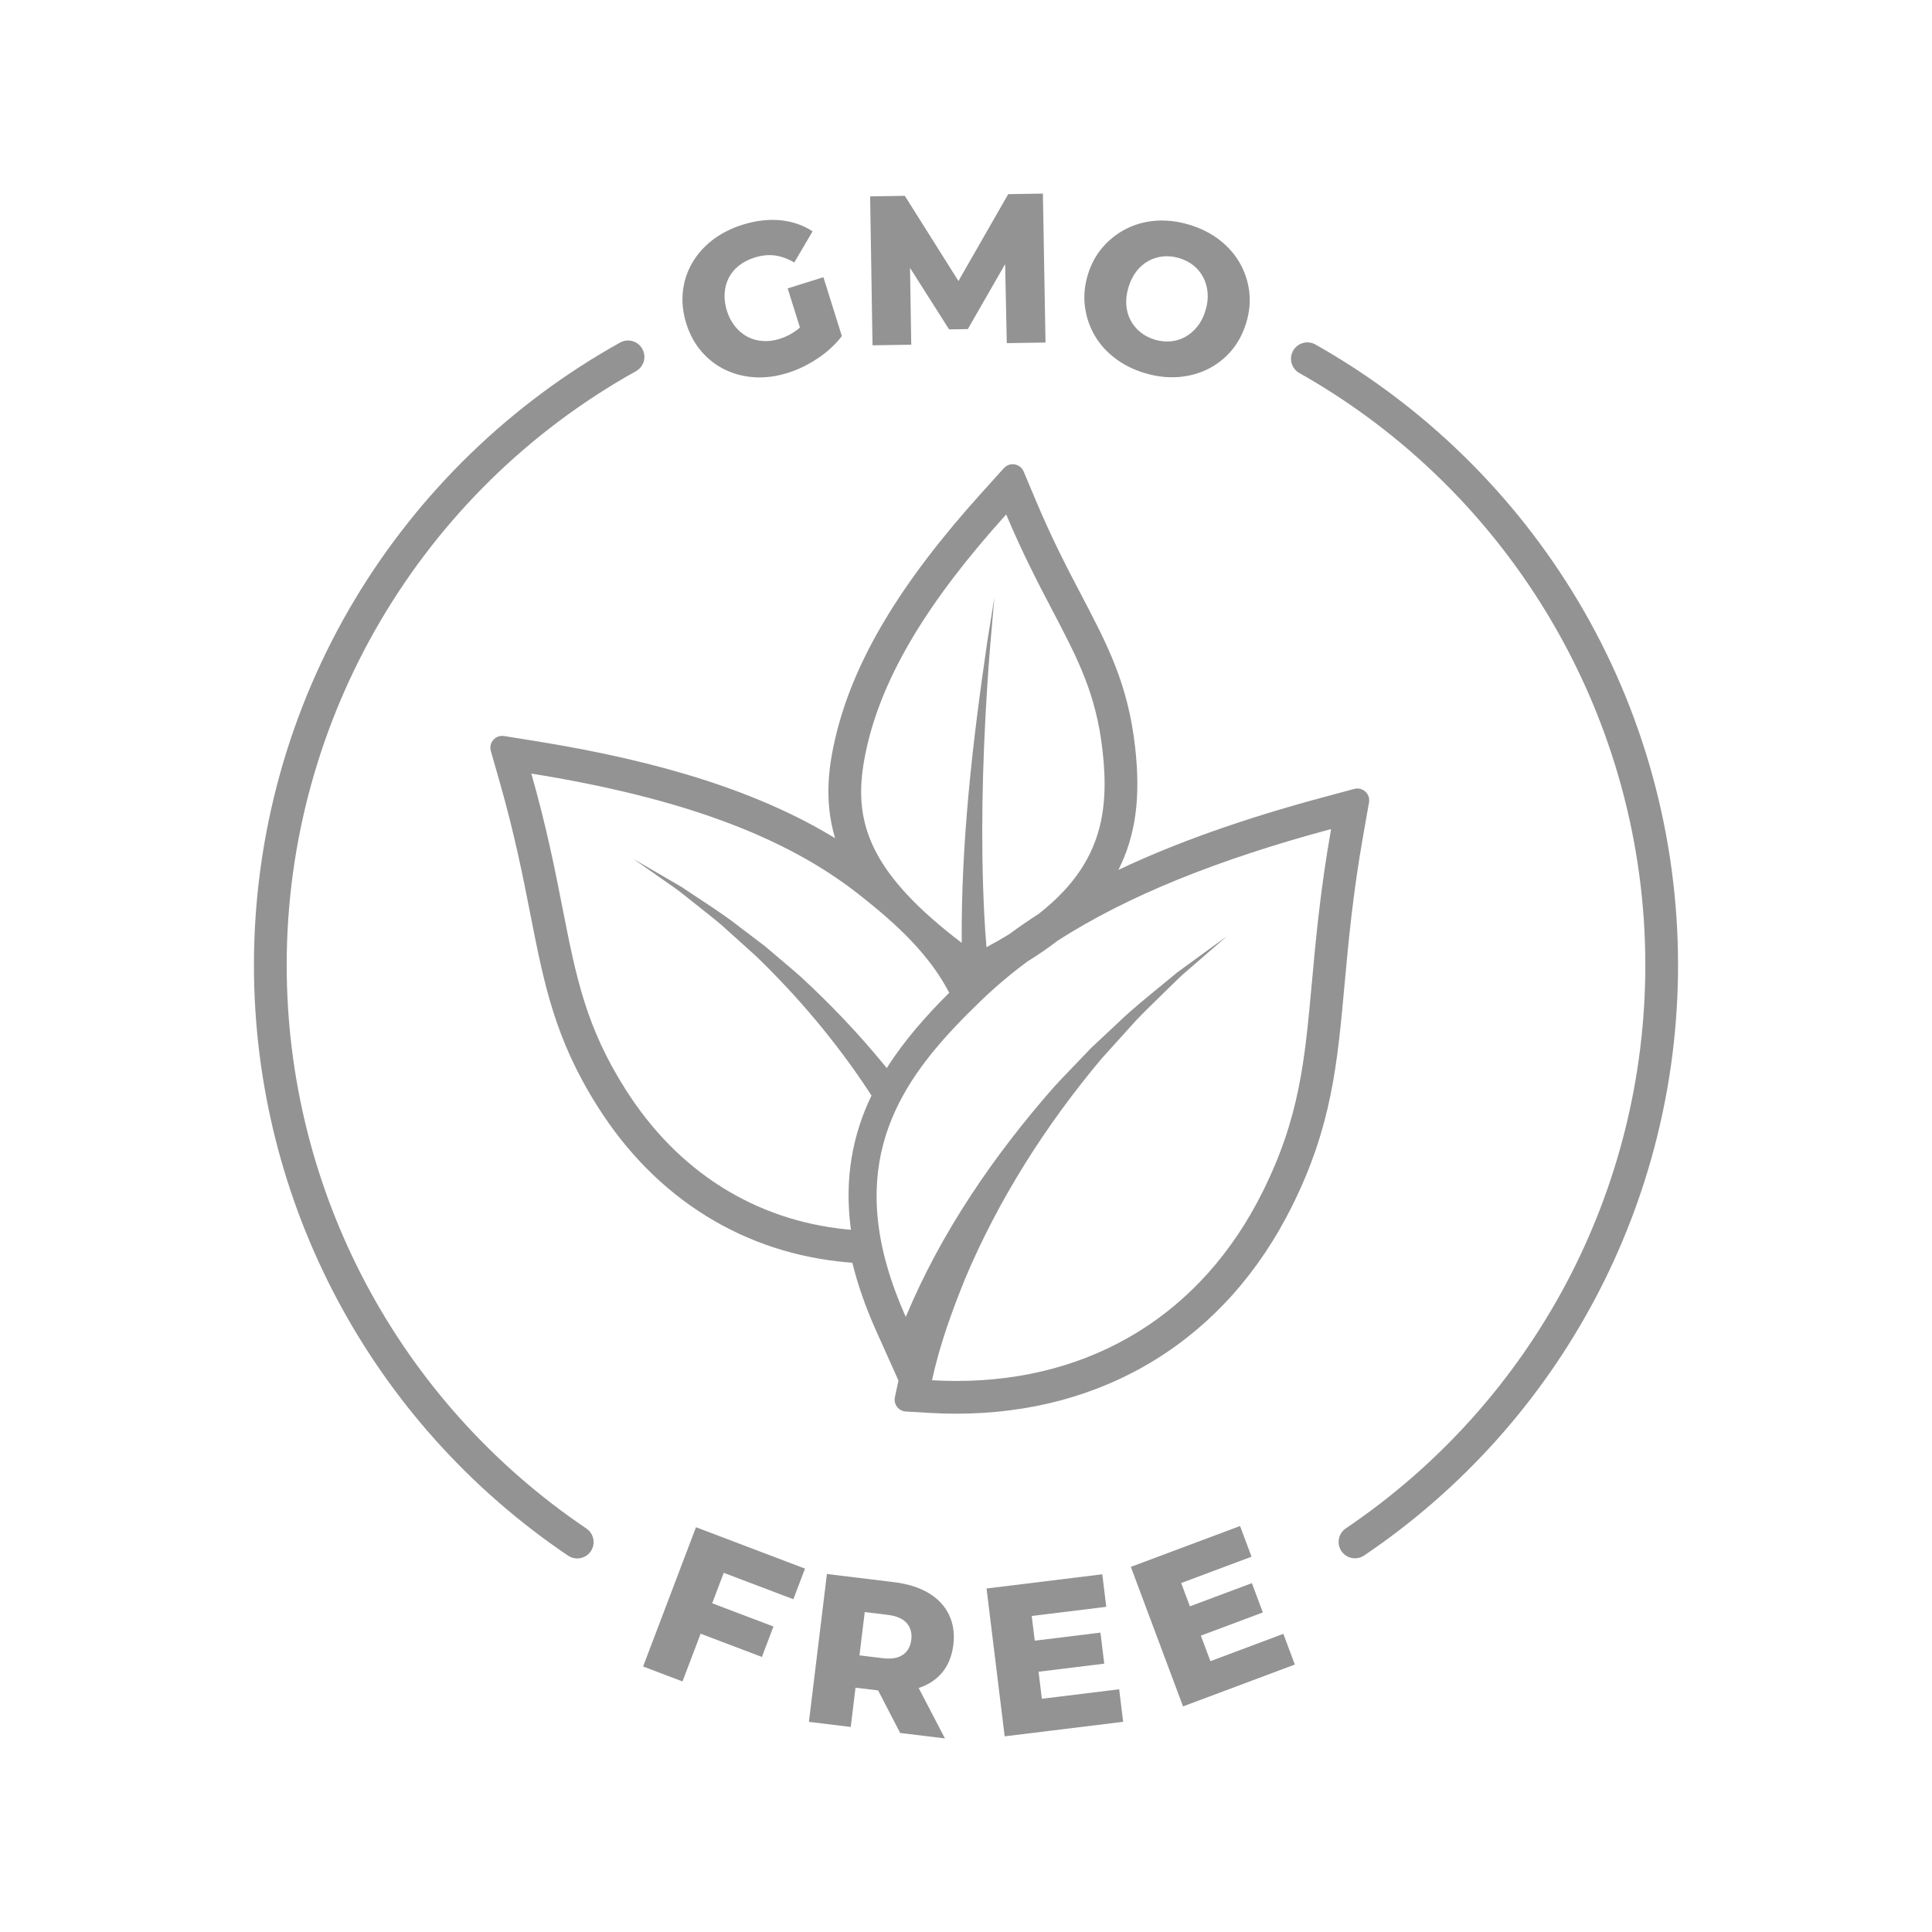
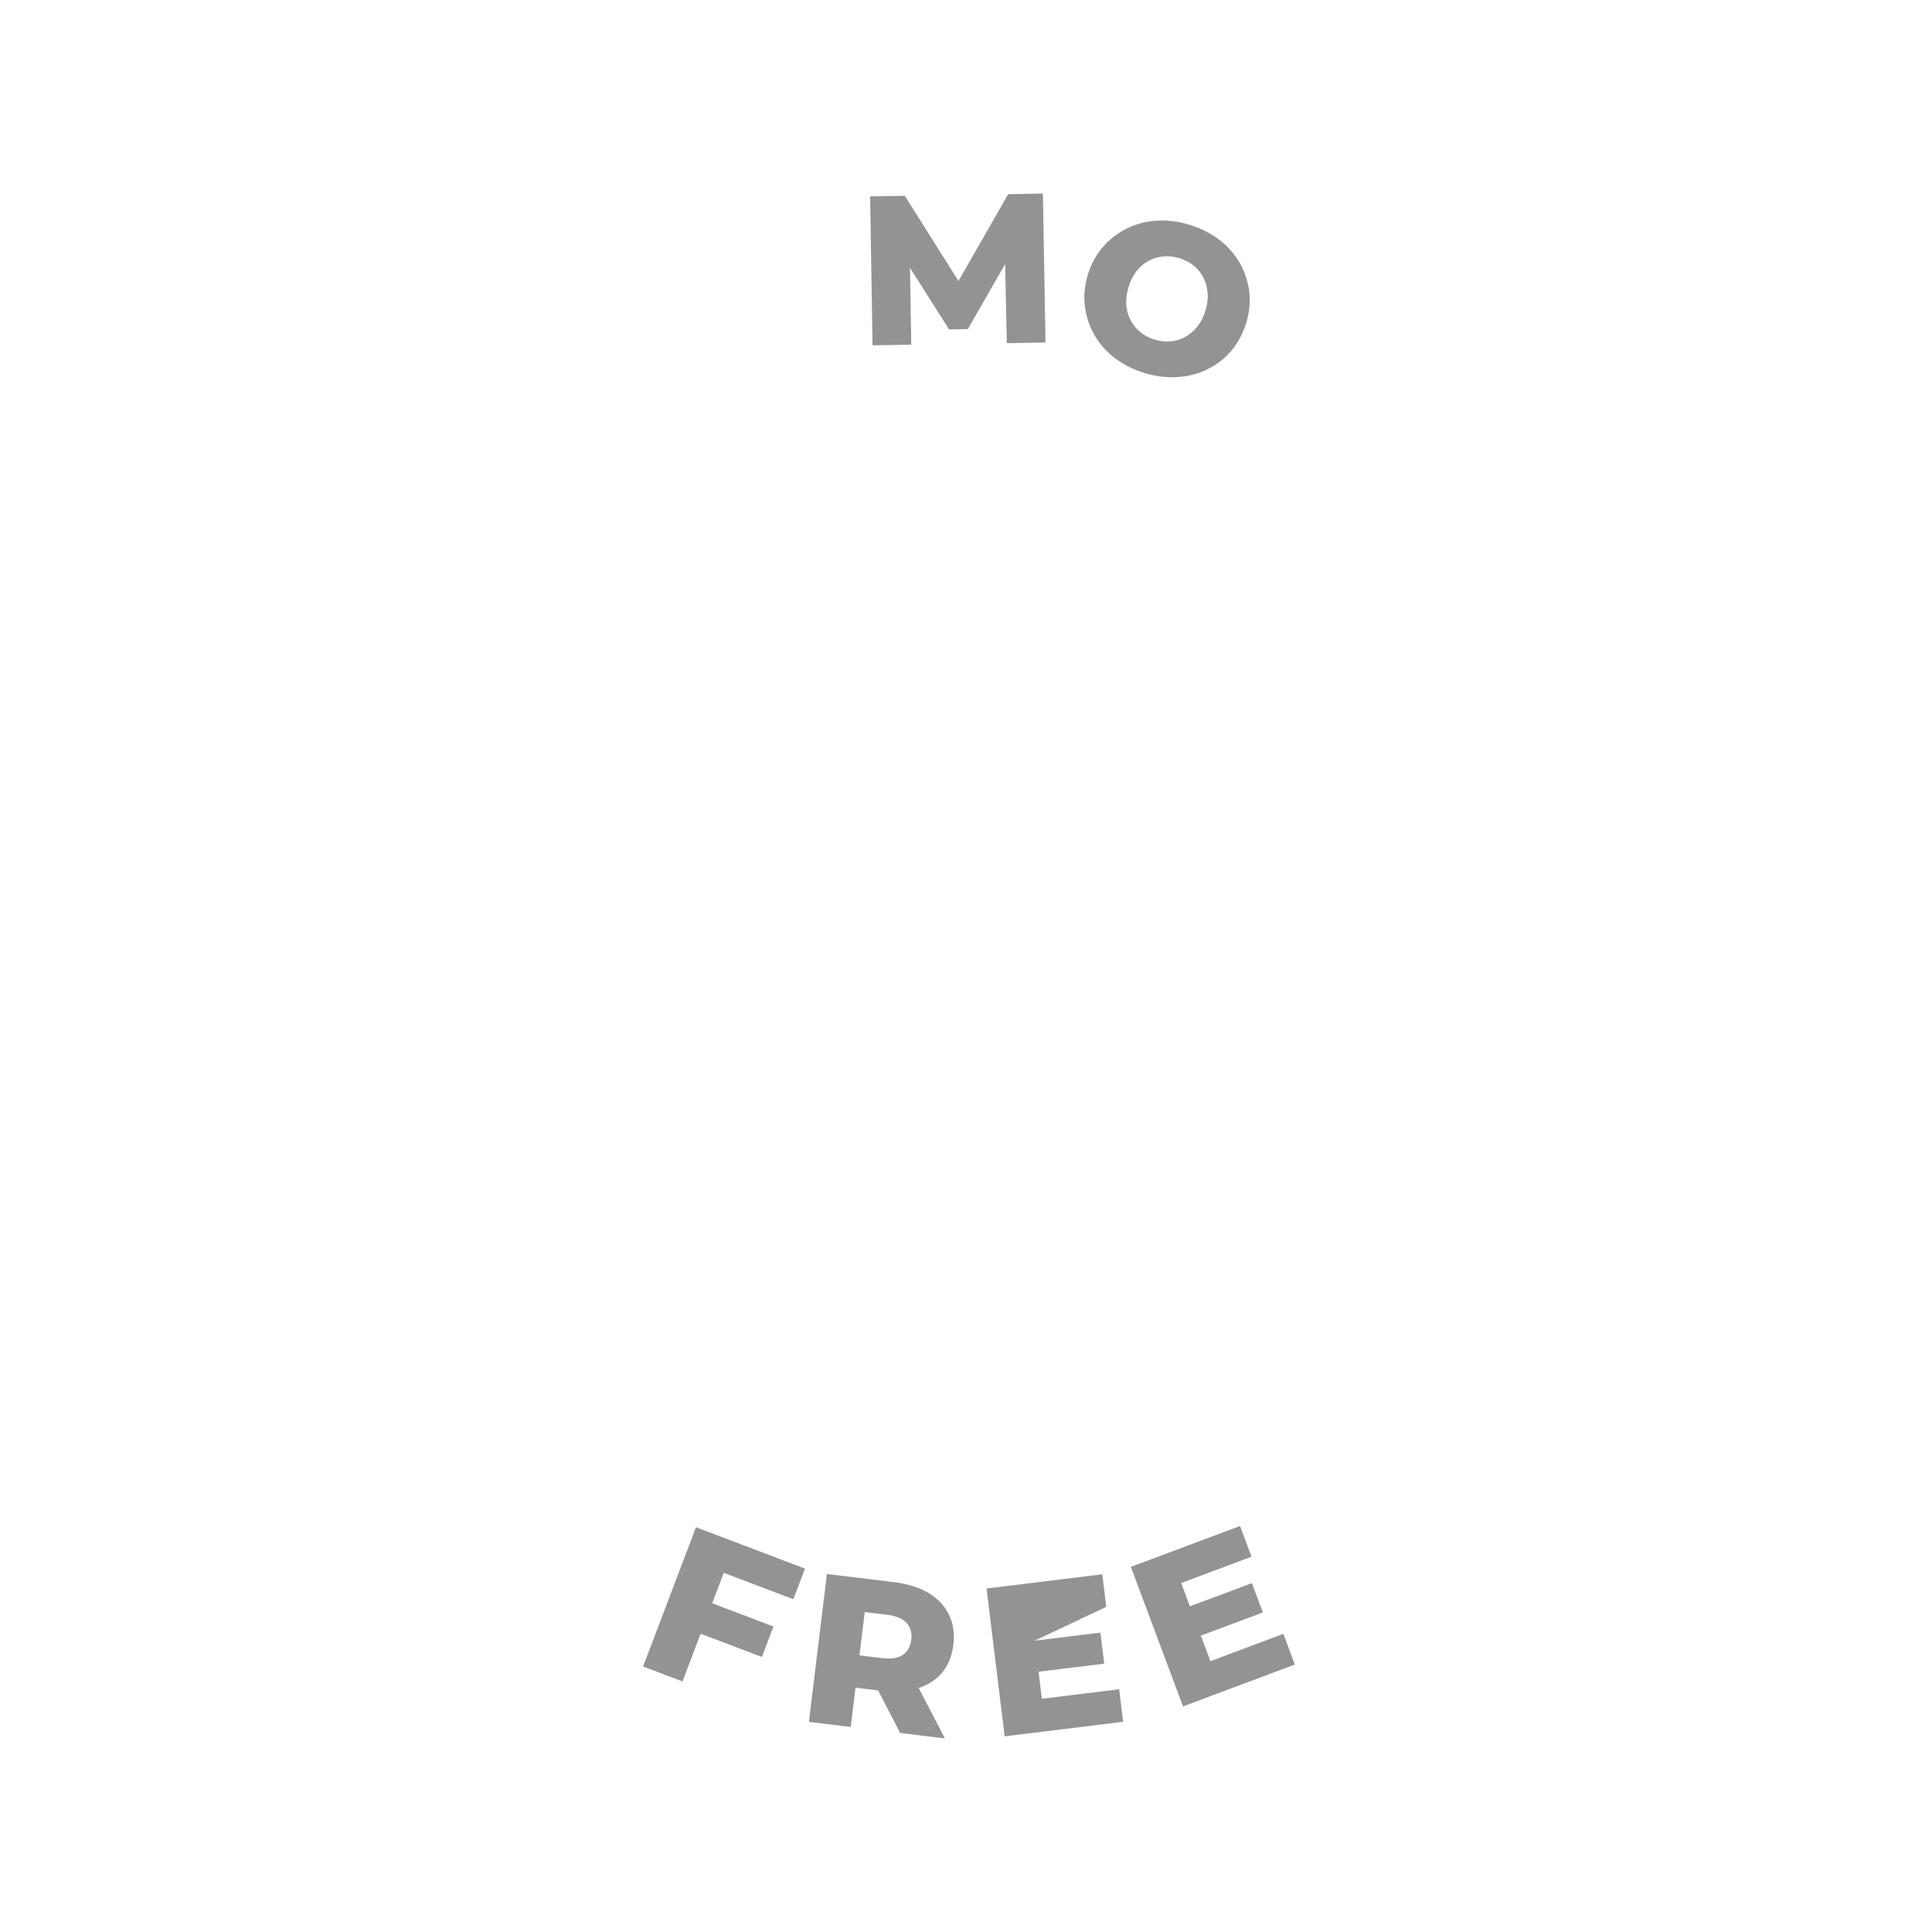
<svg xmlns="http://www.w3.org/2000/svg" width="128" height="128" viewBox="0 0 128 128" fill="none">
  <path d="M42.607 110.41L45.218 111.4L46.418 108.237L50.478 109.778L51.243 107.761L47.184 106.221L47.95 104.204L52.563 105.954L53.333 103.925L46.111 101.183L42.607 110.41Z" fill="#939393" />
  <path d="M61.52 105.542C60.901 105.174 60.145 104.935 59.249 104.825L54.785 104.281L53.593 114.078L56.364 114.416L56.68 111.813L58.178 111.995L59.638 114.814L62.605 115.175L60.865 111.835C61.497 111.626 62.011 111.293 62.402 110.833C62.817 110.343 63.07 109.72 63.162 108.966C63.252 108.229 63.156 107.566 62.871 106.978C62.588 106.389 62.137 105.911 61.52 105.542ZM60.07 107.531C60.327 107.823 60.431 108.189 60.377 108.627C60.322 109.084 60.134 109.421 59.815 109.638C59.495 109.855 59.045 109.928 58.467 109.858L56.942 109.673L57.291 106.803L58.817 106.989C59.395 107.059 59.813 107.241 60.071 107.531H60.07Z" fill="#939393" />
-   <path d="M69.026 112.548L68.807 110.756L73.159 110.222L72.907 108.165L68.555 108.699L68.354 107.062L73.293 106.456L73.029 104.301L65.361 105.242L66.562 115.037L74.412 114.074L74.148 111.919L69.026 112.548Z" fill="#939393" />
+   <path d="M69.026 112.548L68.807 110.756L73.159 110.222L72.907 108.165L68.555 108.699L73.293 106.456L73.029 104.301L65.361 105.242L66.562 115.037L74.412 114.074L74.148 111.919L69.026 112.548Z" fill="#939393" />
  <path d="M80.193 110.056L79.56 108.365L83.667 106.829L82.941 104.887L78.834 106.424L78.256 104.88L82.918 103.136L82.157 101.102L74.921 103.81L78.379 113.053L85.786 110.281L85.026 108.247L80.193 110.056Z" fill="#939393" />
-   <path d="M46.478 23.29C46.926 23.81 47.453 24.214 48.055 24.502C48.658 24.791 49.311 24.956 50.013 24.996C50.716 25.037 51.443 24.94 52.197 24.703C52.878 24.489 53.539 24.169 54.178 23.742C54.817 23.315 55.35 22.823 55.776 22.266L54.553 18.365L52.185 19.108L52.998 21.696C52.921 21.766 52.843 21.831 52.763 21.889C52.426 22.138 52.061 22.323 51.667 22.448C51.272 22.572 50.891 22.62 50.523 22.592C50.154 22.565 49.817 22.469 49.509 22.305C49.202 22.14 48.931 21.913 48.697 21.621C48.463 21.33 48.284 20.987 48.16 20.593C48.033 20.189 47.983 19.802 48.009 19.428C48.034 19.056 48.126 18.715 48.285 18.404C48.444 18.093 48.669 17.823 48.961 17.594C49.253 17.364 49.601 17.186 50.005 17.06C50.463 16.917 50.905 16.871 51.33 16.925C51.755 16.979 52.185 17.135 52.622 17.392L53.836 15.326C53.205 14.913 52.492 14.669 51.7 14.592C50.908 14.516 50.072 14.616 49.194 14.891C48.423 15.133 47.757 15.473 47.194 15.91C46.631 16.347 46.184 16.858 45.849 17.439C45.514 18.022 45.311 18.655 45.239 19.337C45.167 20.02 45.245 20.72 45.469 21.438C45.694 22.155 46.031 22.774 46.479 23.292L46.478 23.29Z" fill="#939393" />
  <path d="M60.373 22.837L60.291 17.748L62.88 21.823L64.121 21.803L66.593 17.499L66.702 22.734L69.268 22.693L69.094 12.825L66.796 12.863L63.5 18.618L59.946 12.974L57.648 13.011L57.808 22.878L60.373 22.837Z" fill="#939393" />
  <path d="M72.504 22.188C72.838 22.774 73.29 23.286 73.861 23.723C74.431 24.16 75.089 24.491 75.836 24.715C76.592 24.943 77.326 25.032 78.038 24.982C78.75 24.932 79.409 24.756 80.014 24.458C80.619 24.159 81.143 23.75 81.584 23.23C82.025 22.711 82.354 22.09 82.571 21.371C82.785 20.661 82.848 19.968 82.763 19.294C82.676 18.62 82.465 17.992 82.13 17.41C81.795 16.829 81.344 16.319 80.779 15.884C80.213 15.449 79.552 15.117 78.797 14.89C78.041 14.662 77.307 14.573 76.594 14.623C75.882 14.673 75.225 14.851 74.623 15.156C74.02 15.46 73.498 15.87 73.053 16.384C72.609 16.898 72.281 17.506 72.07 18.207C71.856 18.919 71.791 19.613 71.877 20.292C71.962 20.97 72.171 21.603 72.505 22.189L72.504 22.188ZM74.765 19.033C74.889 18.619 75.065 18.267 75.29 17.977C75.516 17.686 75.781 17.457 76.086 17.288C76.391 17.121 76.719 17.02 77.067 16.988C77.416 16.955 77.77 16.993 78.129 17.102C78.489 17.211 78.805 17.374 79.079 17.594C79.35 17.814 79.566 18.076 79.724 18.384C79.881 18.692 79.975 19.029 80.008 19.397C80.039 19.765 79.992 20.157 79.868 20.57C79.743 20.984 79.566 21.335 79.336 21.624C79.106 21.914 78.841 22.142 78.54 22.312C78.239 22.482 77.914 22.583 77.566 22.615C77.217 22.648 76.863 22.61 76.503 22.501C76.144 22.392 75.827 22.229 75.554 22.009C75.281 21.79 75.065 21.525 74.903 21.217C74.741 20.908 74.646 20.571 74.619 20.203C74.591 19.837 74.641 19.446 74.765 19.032V19.033Z" fill="#939393" />
-   <path d="M104.54 39.799C100.324 32.735 94.311 26.866 87.149 22.824C86.628 22.53 85.966 22.714 85.672 23.236C85.378 23.758 85.562 24.419 86.084 24.713C100.223 32.691 109.007 47.721 109.007 63.938C109.007 78.912 101.589 92.864 89.164 101.259C88.668 101.594 88.537 102.268 88.872 102.765C89.082 103.075 89.424 103.242 89.771 103.242C89.98 103.242 90.191 103.182 90.377 103.056C103.401 94.258 111.175 79.634 111.175 63.938C111.175 55.421 108.881 47.074 104.54 39.799Z" fill="#939393" />
-   <path d="M38.851 101.269C26.418 92.875 18.994 78.92 18.994 63.94C18.994 47.618 27.862 32.54 42.137 24.591C42.66 24.299 42.848 23.64 42.556 23.116C42.265 22.593 41.604 22.404 41.081 22.696C33.857 26.719 27.787 32.594 23.527 39.687C19.142 46.99 16.824 55.376 16.824 63.94C16.824 79.642 24.604 94.269 37.636 103.066C37.822 103.191 38.033 103.251 38.242 103.251C38.59 103.251 38.932 103.084 39.142 102.774C39.477 102.278 39.346 101.604 38.85 101.269H38.851Z" fill="#939393" />
-   <path d="M76.518 90.098C78.423 88.924 80.159 87.465 81.679 85.761C83.204 84.052 84.524 82.081 85.604 79.905C88.224 74.641 88.6 70.508 89.076 65.276C89.334 62.452 89.625 59.251 90.323 55.304L90.701 53.164C90.801 52.596 90.278 52.118 89.724 52.268L87.624 52.833C82.383 54.244 77.913 55.824 74.097 57.634C75.243 55.355 75.585 52.838 75.204 49.493C74.736 45.328 73.378 42.736 71.657 39.454C70.751 37.726 69.727 35.771 68.662 33.241L67.819 31.238C67.596 30.707 66.896 30.588 66.51 31.016L65.053 32.63C59.609 38.659 56.522 43.833 55.339 48.911C54.922 50.702 54.572 53.014 55.327 55.531C50.422 52.541 44.028 50.474 35.547 49.109L33.4 48.764C32.831 48.673 32.361 49.202 32.519 49.756L33.116 51.846C34.096 55.277 34.649 58.088 35.136 60.567C36.045 65.194 36.763 68.847 39.599 73.318C41.521 76.358 43.934 78.793 46.769 80.553C49.593 82.306 52.762 83.343 56.189 83.638L56.47 83.661C56.824 85.107 57.347 86.603 58.032 88.134L59.526 91.469L59.289 92.565C59.187 93.037 59.532 93.488 60.013 93.517L61.626 93.61C62.208 93.643 62.793 93.661 63.365 93.661C65.786 93.661 68.131 93.359 70.333 92.763C72.538 92.166 74.62 91.27 76.52 90.098H76.518ZM57.451 49.404C58.546 44.705 61.478 39.827 66.662 34.084C67.763 36.698 68.807 38.69 69.735 40.461C71.412 43.661 72.624 45.973 73.047 49.737C73.523 53.924 72.886 57.356 68.821 60.542C68.135 60.985 67.477 61.439 66.844 61.905L66.84 61.907C66.377 62.19 65.884 62.472 65.358 62.754C65.293 62.035 65.247 61.295 65.209 60.566C64.958 55.577 65.088 50.571 65.399 45.584C65.503 43.82 65.719 41.377 65.881 39.585L65.403 42.558C64.437 49.152 63.667 55.79 63.717 62.467C63.356 62.192 63.012 61.922 62.686 61.656C61.321 60.545 60.251 59.507 59.429 58.509C56.844 55.378 56.694 52.659 57.452 49.403L57.451 49.404ZM56.375 81.478C56.266 81.469 56.159 81.459 56.052 81.446C50.024 80.833 44.895 77.638 41.432 72.157C38.814 68.03 38.165 64.724 37.265 60.149C36.768 57.617 36.207 54.77 35.201 51.251C45.058 52.836 51.95 55.376 56.85 59.217C57.2 59.492 57.549 59.77 57.893 60.054C59.07 61.025 60.191 62.056 61.154 63.206L61.155 63.207C61.748 63.914 62.28 64.665 62.728 65.476C62.784 65.573 62.837 65.671 62.888 65.771C61.377 67.282 59.919 68.916 58.75 70.762C58.68 70.675 58.609 70.588 58.537 70.502C56.854 68.447 55.009 66.524 53.076 64.734C52.535 64.246 51.239 63.175 50.677 62.684L49.004 61.415C47.896 60.535 46.303 59.541 45.127 58.745C44.282 58.252 42.82 57.406 41.969 56.911C42.566 57.326 43.958 58.306 44.528 58.704C44.746 58.847 45.16 59.157 45.359 59.325C45.954 59.806 47.232 60.797 47.788 61.272C48.261 61.697 49.6 62.905 50.094 63.35C52.878 66.04 55.407 69.038 57.538 72.276C57.606 72.378 57.672 72.481 57.739 72.583C56.526 75.102 55.908 78.008 56.376 81.476L56.375 81.478ZM61.749 91.444C62.244 89.148 63.057 86.895 63.939 84.723C66.158 79.451 69.301 74.517 72.99 70.129C73.489 69.576 74.843 68.076 75.32 67.548C75.885 66.954 77.193 65.703 77.801 65.097C78.004 64.888 78.428 64.495 78.656 64.309C79.244 63.802 80.683 62.55 81.299 62.017C80.408 62.666 78.876 63.779 77.992 64.426C76.774 65.448 75.112 66.739 73.98 67.849L72.263 69.455C71.694 70.068 70.373 71.41 69.828 72.017C65.847 76.546 62.342 81.652 60.011 87.248C59.478 86.058 59.066 84.931 58.762 83.86C56.413 75.585 60.492 70.647 64.987 66.303C65.016 66.275 65.044 66.247 65.074 66.221C65.183 66.115 65.293 66.011 65.406 65.906C65.571 65.753 65.74 65.6 65.911 65.449C66.587 64.85 67.302 64.269 68.06 63.708C68.792 63.255 69.462 62.794 70.073 62.32C74.659 59.381 80.576 56.975 88.188 54.927C87.475 58.965 87.179 62.202 86.917 65.081C86.443 70.282 86.102 74.039 83.662 78.942C79.649 87.035 72.358 91.493 63.365 91.493C62.833 91.493 62.294 91.476 61.75 91.445L61.749 91.444Z" fill="#939393" />
</svg>